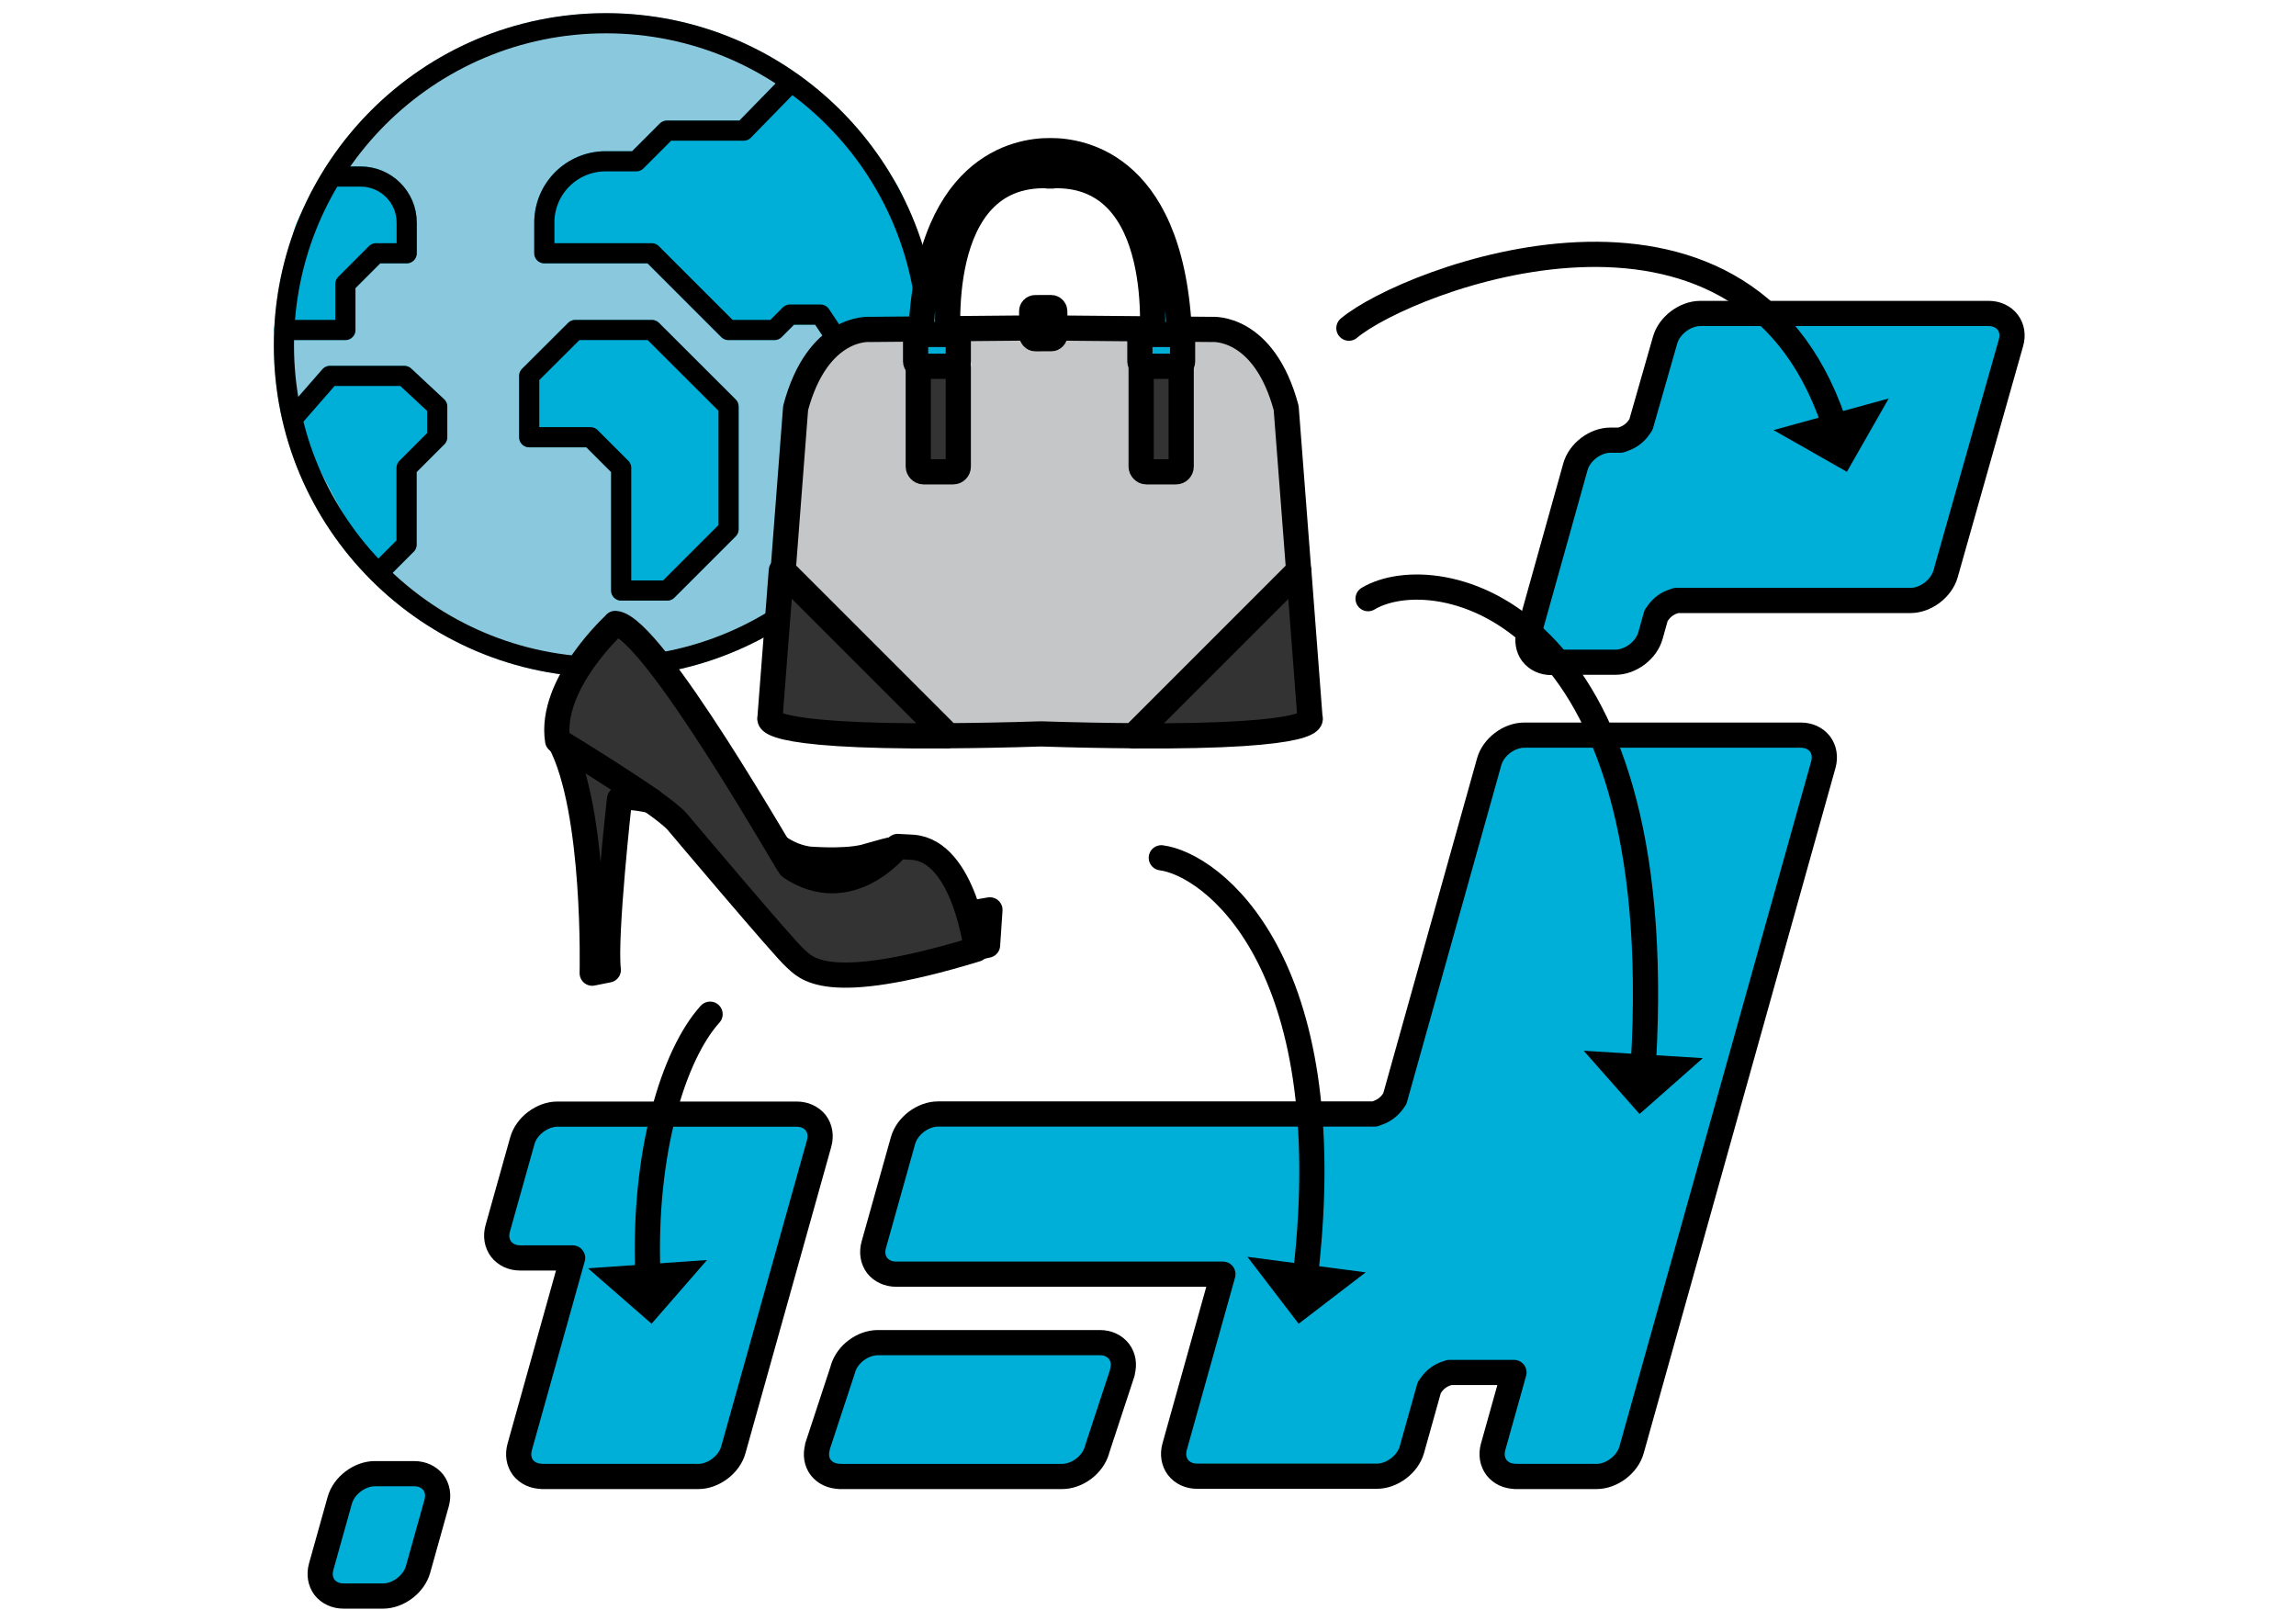
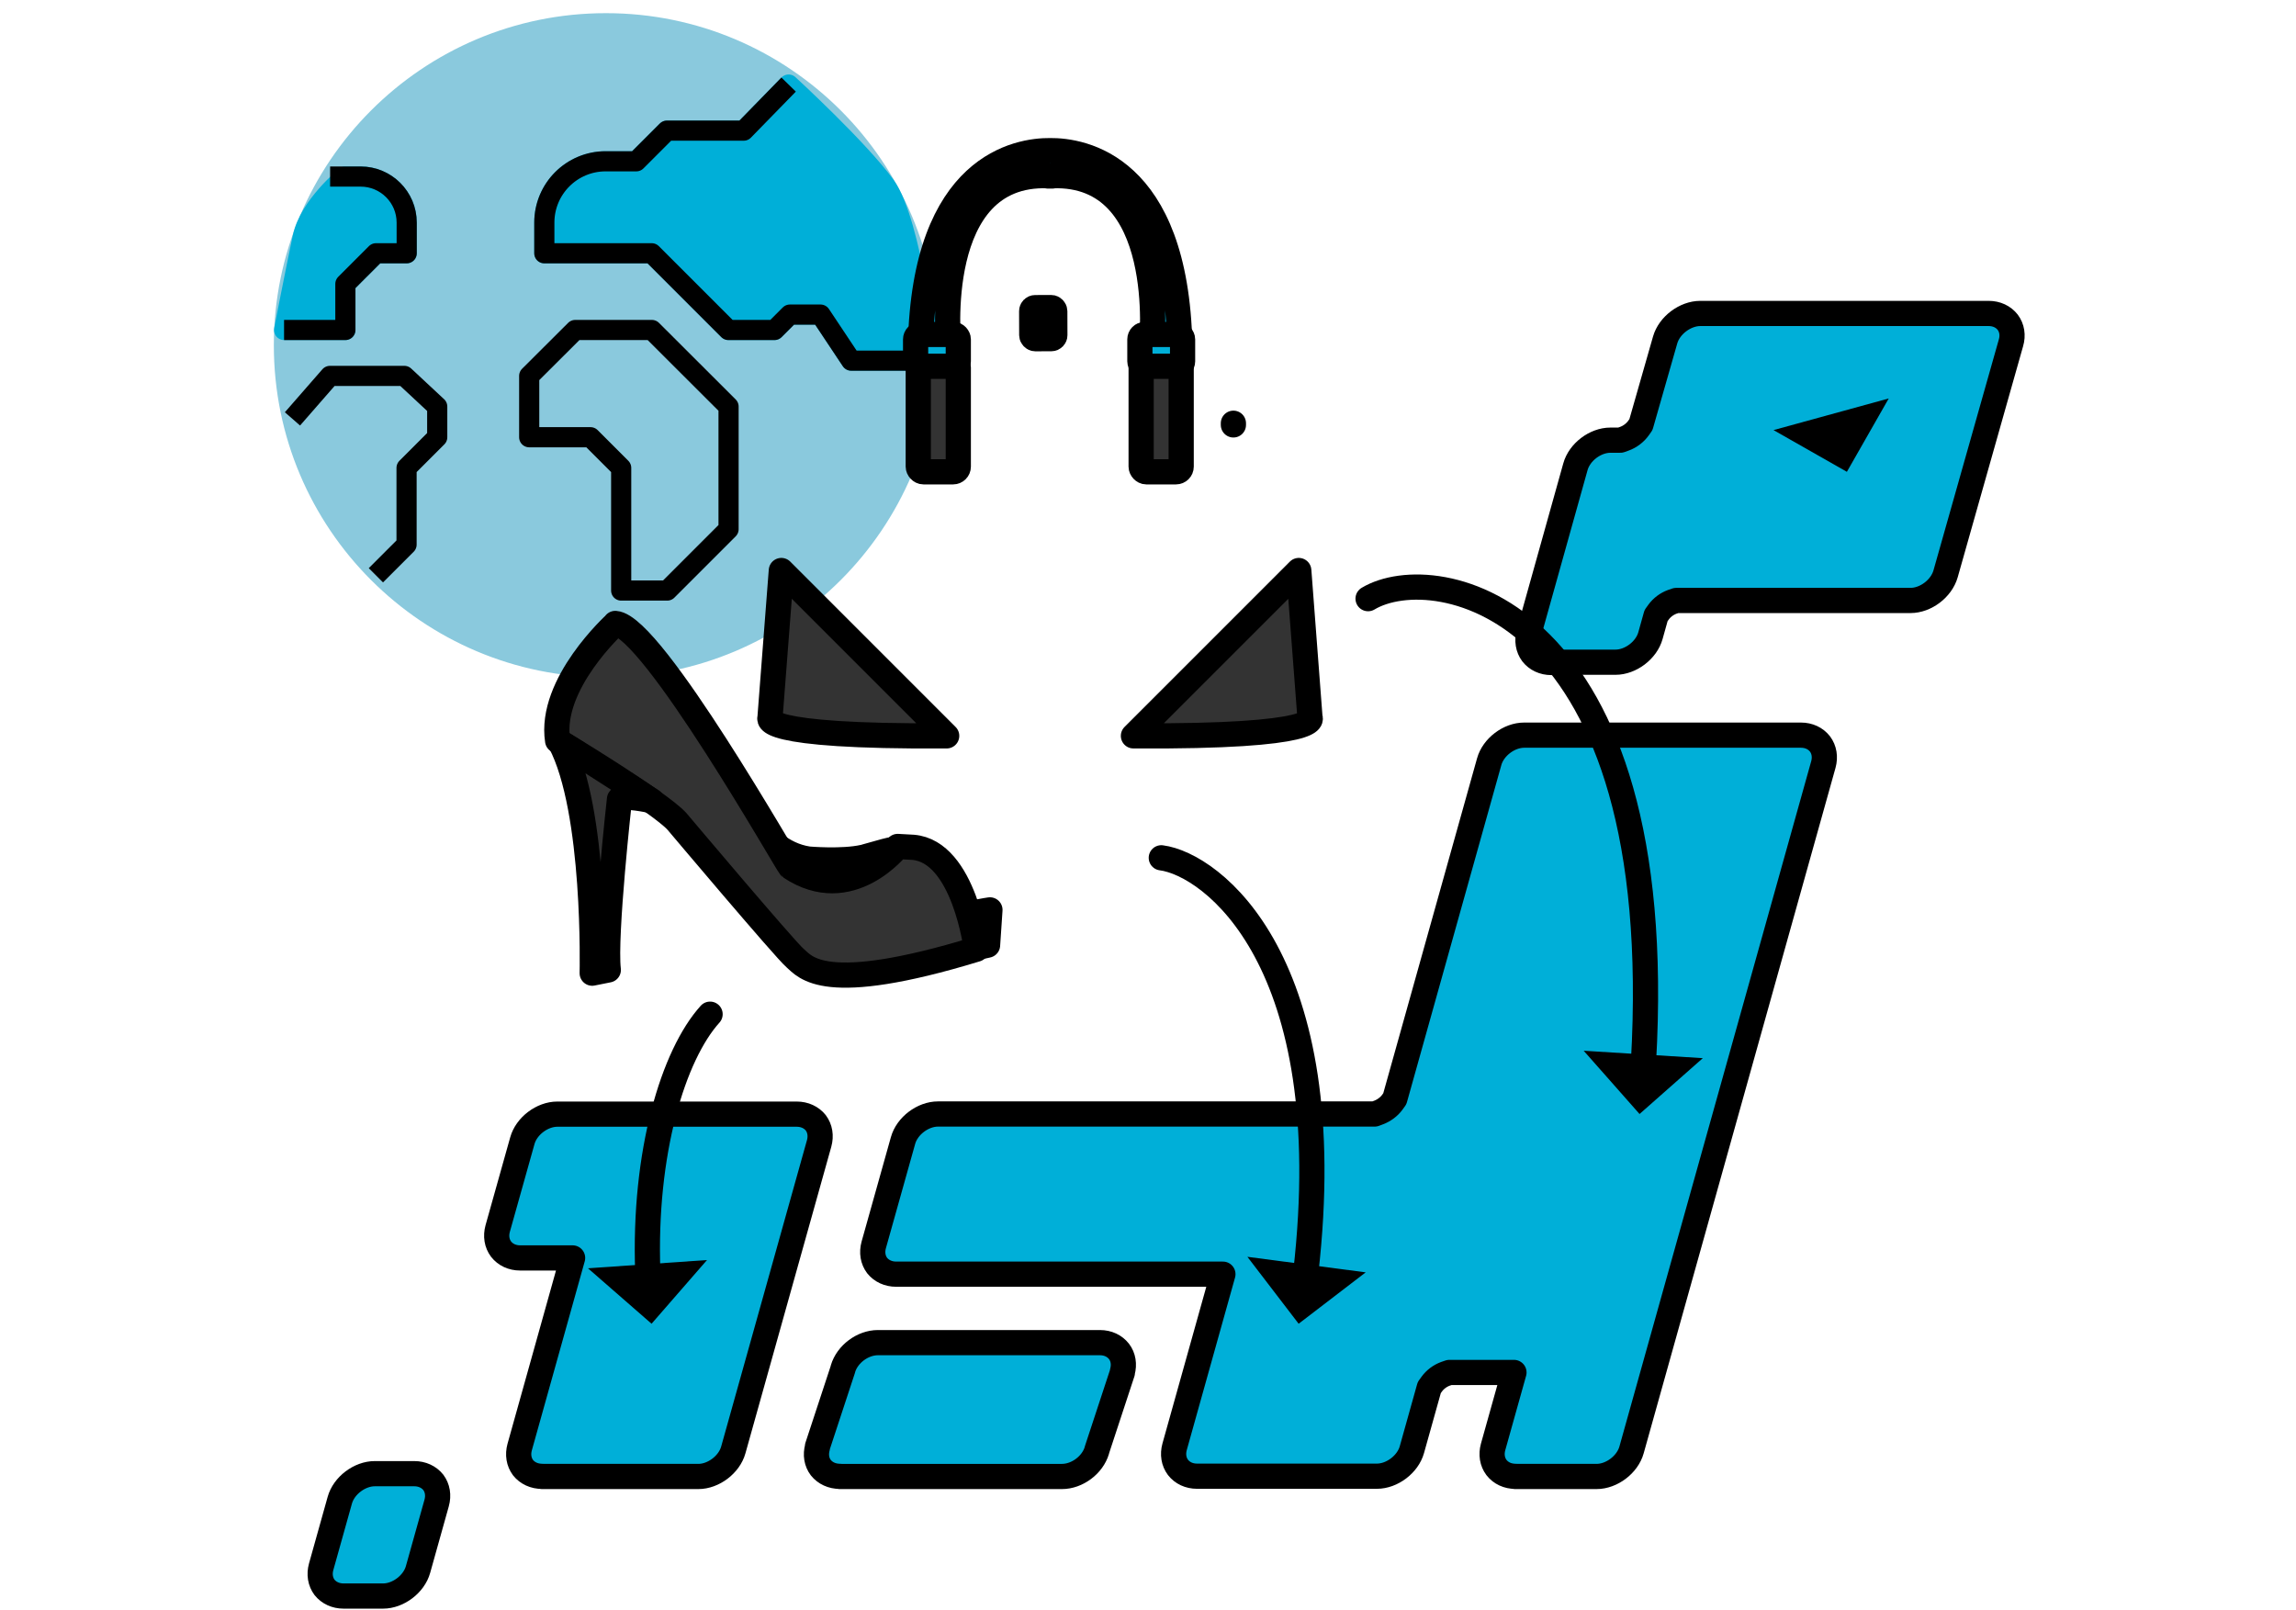
<svg xmlns="http://www.w3.org/2000/svg" id="_レイヤー_2" viewBox="0 0 164 115">
  <defs>
    <style>.cls-1,.cls-2,.cls-3{fill:none;}.cls-4{fill:#8ac9dd;stroke:#8ac9dd;}.cls-4,.cls-5,.cls-2,.cls-3,.cls-6,.cls-7,.cls-8,.cls-9,.cls-10,.cls-11{stroke-linejoin:round;}.cls-4,.cls-2,.cls-7{stroke-width:1.44px;}.cls-5,.cls-2,.cls-3,.cls-6,.cls-8,.cls-9,.cls-10,.cls-11{stroke:#000;}.cls-5,.cls-3,.cls-6,.cls-8,.cls-9,.cls-10,.cls-11{stroke-width:1.8px;}.cls-5,.cls-9{fill:#c5c6c8;}.cls-3{stroke-linecap:round;}.cls-6,.cls-11{fill:#333;}.cls-7{stroke:#00afd8;}.cls-7,.cls-8,.cls-10{fill:#00afd8;}.cls-8,.cls-9,.cls-11{fill-rule:evenodd;}.cls-12{clip-path:url(#clippath);}</style>
    <clipPath id="clippath">
      <rect class="cls-1" width="164" height="115" />
    </clipPath>
  </defs>
  <g id="_レイヤー_1-2">
    <g class="cls-12">
      <circle class="cls-4" cx="43.28" cy="24.66" r="23" />
      <path class="cls-7" d="M24.66,12.61h1.1c1.81,0,3.29,1.47,3.29,3.29v2.19h-2.19l-2.19,2.19v3.29h-4.38s.85-4.37,1.33-6.62,3.05-4.33,3.05-4.33Z" />
-       <polyline class="cls-7" points="26.85 41.09 29.04 38.9 29.04 33.42 31.23 31.23 31.23 29.04 28.88 26.85 23.57 26.85 20.89 29.92" />
      <path class="cls-7" d="M66.28,25.76h-5.48l-2.19-3.29h-2.19l-1.1,1.1h-3.29l-5.48-5.48h-7.67v-2.19c0-2.42,1.96-4.38,4.38-4.38h2.19l2.19-2.19h5.48l3.21-3.29s5.02,4.61,6.91,7.22,3.02,12.49,3.02,12.49Z" />
-       <polygon class="cls-7" points="47.66 42.18 44.37 42.18 44.37 33.42 42.18 31.23 37.8 31.23 37.8 26.85 41.09 23.57 46.56 23.57 52.04 29.04 52.04 37.8 47.66 42.18" />
      <path class="cls-2" d="M23.58,12.61h2.18c1.81,0,3.29,1.47,3.29,3.29v2.19h-2.19l-2.19,2.19v3.29h-4.38" />
      <polyline class="cls-2" points="26.85 41.09 29.04 38.9 29.04 33.42 31.23 31.23 31.23 29.04 28.88 26.85 23.57 26.85 20.89 29.92" />
      <path class="cls-2" d="M66.28,25.76h-5.48l-2.19-3.29h-2.19l-1.1,1.1h-3.29l-5.48-5.48h-7.67v-2.19c0-2.42,1.96-4.38,4.38-4.38h2.19l2.19-2.19h5.48l3.21-3.29" />
      <polygon class="cls-2" points="47.66 42.18 44.37 42.18 44.37 33.42 42.18 31.23 37.8 31.23 37.8 26.85 41.09 23.57 46.56 23.57 52.04 29.04 52.04 37.8 47.66 42.18" />
-       <circle class="cls-2" cx="43.28" cy="24.66" r="23" />
      <path class="cls-8" d="M59.99,105.45c-.56,0-1.05-.23-1.36-.62-.3-.39-.39-.92-.24-1.46v-.05s1.82-5.53,1.82-5.53v-.02c.31-1.05,1.41-1.87,2.5-1.87h15.86c.56,0,1.05.23,1.36.63.3.39.39.92.24,1.46v.05s-1.82,5.53-1.82,5.53v.02c-.31,1.05-1.41,1.87-2.5,1.87h-15.86Z" />
      <path class="cls-8" d="M110.81,47.32c-.56,0-1.05-.23-1.36-.63-.3-.4-.39-.94-.24-1.48l3.32-11.87c.29-1.05,1.42-1.9,2.5-1.9h.71l.28-.1c.4-.14.78-.43,1.02-.77l.17-.24,1.73-6.05c.3-1.04,1.43-1.89,2.51-1.89h20.6c.56,0,1.05.23,1.36.63.3.4.39.93.23,1.47l-4.67,16.5c-.3,1.05-1.42,1.9-2.51,1.9h-16.73l-.29.1c-.38.14-.73.4-.97.73l-.18.25-.4,1.43c-.29,1.05-1.42,1.9-2.5,1.9h-4.59Z" />
      <path class="cls-8" d="M38.72,105.45c-.56,0-1.05-.23-1.36-.62-.3-.4-.39-.93-.24-1.47l3.78-13.51h-3.75c-.56,0-1.05-.23-1.36-.63-.3-.4-.39-.93-.24-1.47l1.76-6.27c.29-1.05,1.42-1.9,2.5-1.9h17.1c.56,0,1.05.23,1.36.62.3.4.39.93.24,1.47l-6.13,21.89c-.29,1.05-1.42,1.9-2.5,1.9h-11.16Z" />
      <path class="cls-8" d="M108.25,105.45c-.56,0-1.05-.23-1.36-.63-.3-.4-.39-.93-.24-1.47l1.49-5.32h-4.61l-.29.1c-.38.14-.73.4-.97.73l-.18.25-1.24,4.43c-.29,1.05-1.42,1.9-2.5,1.9h-12.85c-.56,0-1.05-.23-1.36-.63-.3-.4-.39-.93-.24-1.47l3.45-12.33h-23.34c-.56,0-1.05-.23-1.36-.62-.3-.4-.39-.93-.24-1.47l2.09-7.45c.29-1.05,1.42-1.9,2.5-1.9h31.19l.29-.11c.37-.14.74-.41.97-.73l.18-.25,6.74-24.07c.29-1.05,1.42-1.9,2.5-1.9h19.77c.56,0,1.05.23,1.36.63.3.4.39.93.24,1.47l-13.7,48.95c-.29,1.05-1.42,1.9-2.5,1.9h-5.81Z" />
      <path class="cls-8" d="M24.54,114c-.56,0-1.05-.23-1.36-.62-.3-.4-.39-.93-.24-1.47l1.33-4.75c.29-1.05,1.42-1.9,2.5-1.9h2.82c.56,0,1.05.23,1.36.62.3.4.39.93.24,1.47l-1.33,4.75c-.29,1.05-1.42,1.9-2.5,1.9h-2.82Z" />
      <path class="cls-8" d="M88.1,30.23v.12s0-.12,0-.12Z" />
      <path class="cls-11" d="M55.01,51.26s-1.14,1.39,12.61,1.3l-11.81-11.81-.81,10.51Z" />
      <path class="cls-11" d="M93.57,51.26s1.14,1.39-12.61,1.3l11.81-11.81.8,10.51Z" />
-       <path class="cls-9" d="M92.76,40.74l-.89-11.6c-1.59-5.92-5.29-5.61-5.29-5.61l-12.2-.11h0s-.03,0-.03,0h-.03s0,0,0,0l-12.2.11s-3.7-.32-5.29,5.61l-.89,11.6,11.81,11.81c1.9-.01,4.09-.05,6.61-.13,2.52.08,4.7.12,6.6.13l11.81-11.81Z" />
      <rect class="cls-6" x="65.59" y="25.87" width="2.86" height="7.83" rx=".37" ry=".37" />
      <rect class="cls-6" x="81.51" y="25.87" width="2.86" height="7.83" rx=".37" ry=".37" />
      <rect class="cls-5" x="73.69" y="21.97" width="1.65" height="2.22" rx=".25" ry=".25" transform="translate(-.06 .21) rotate(-.16)" />
      <path class="cls-8" d="M84.27,24.66c-.27-12.92-7.05-13.92-9.26-13.9-2.21-.02-8.99.98-9.26,13.9h2.01s-1.3-12.4,7.09-12.11v.02c.05,0,.11,0,.16,0,.05,0,.11,0,.16,0v-.02c8.39-.29,7.09,12.11,7.09,12.11h2.01Z" />
      <rect class="cls-10" x="65.4" y="23.89" width="3.05" height="2.27" rx=".35" ry=".35" />
      <rect class="cls-10" x="81.42" y="23.89" width="3.05" height="2.27" rx=".35" ry=".35" />
      <path class="cls-11" d="M68.59,65.51l.92,2.23,1.03-.23.17-2.52s-1.95.29-2.12.52Z" />
      <path class="cls-11" d="M64.34,60.78s-2.41,2.29-3.9,2.18c0,0-3.04.11-4.47-1.32,0,0-1.26-1.38-1.37-2.06,0,0,1.15,1.49,3.15,1.78,0,0,2.41.21,3.92-.13.05-.01.1-.02.15-.04,1.49-.4,2.35-.74,2.52-.4Z" />
      <path class="cls-11" d="M43.96,44.54s-4.76,4.3-4.13,8.36c0,0,7.33,4.41,8.54,5.79,0,0,7.68,9.11,8.42,9.74.74.63,2.01,2.71,12.95-.63,0,0-.86-6.99-4.53-7.28l-1.09-.06s-3.38,4.33-7.67,1.47c-.17-.11-9.84-17.21-12.5-17.4Z" />
      <path class="cls-11" d="M40.01,53.01l6.53,4.18s-2.06-.46-2.29-.11c0,0-1.09,9.74-.8,12.2l-1.15.23s.29-11.63-2.29-16.5Z" />
-       <path class="cls-3" d="M96.35,23.44c4.13-3.48,28.02-12.74,34.62,6.69" />
      <polygon points="134.91 28.46 126.68 30.72 131.92 33.7 134.91 28.46" />
      <path class="cls-3" d="M97.72,42.76c4.82-2.89,21.55.38,19.67,33.13" />
      <polygon points="121.63 75.58 113.12 75.05 117.11 79.57 121.63 75.58" />
      <path class="cls-3" d="M50.72,72.44c-2.63,2.91-4.76,9.88-4.45,18.43" />
      <polygon points="50.5 90 42 90.59 46.54 94.55 50.5 90" />
      <path class="cls-3" d="M82.95,61.27c3.58.46,12.87,7.34,10.32,29.63" />
      <polygon points="97.55 90.88 89.1 89.77 92.76 94.55 97.55 90.88" />
    </g>
  </g>
</svg>